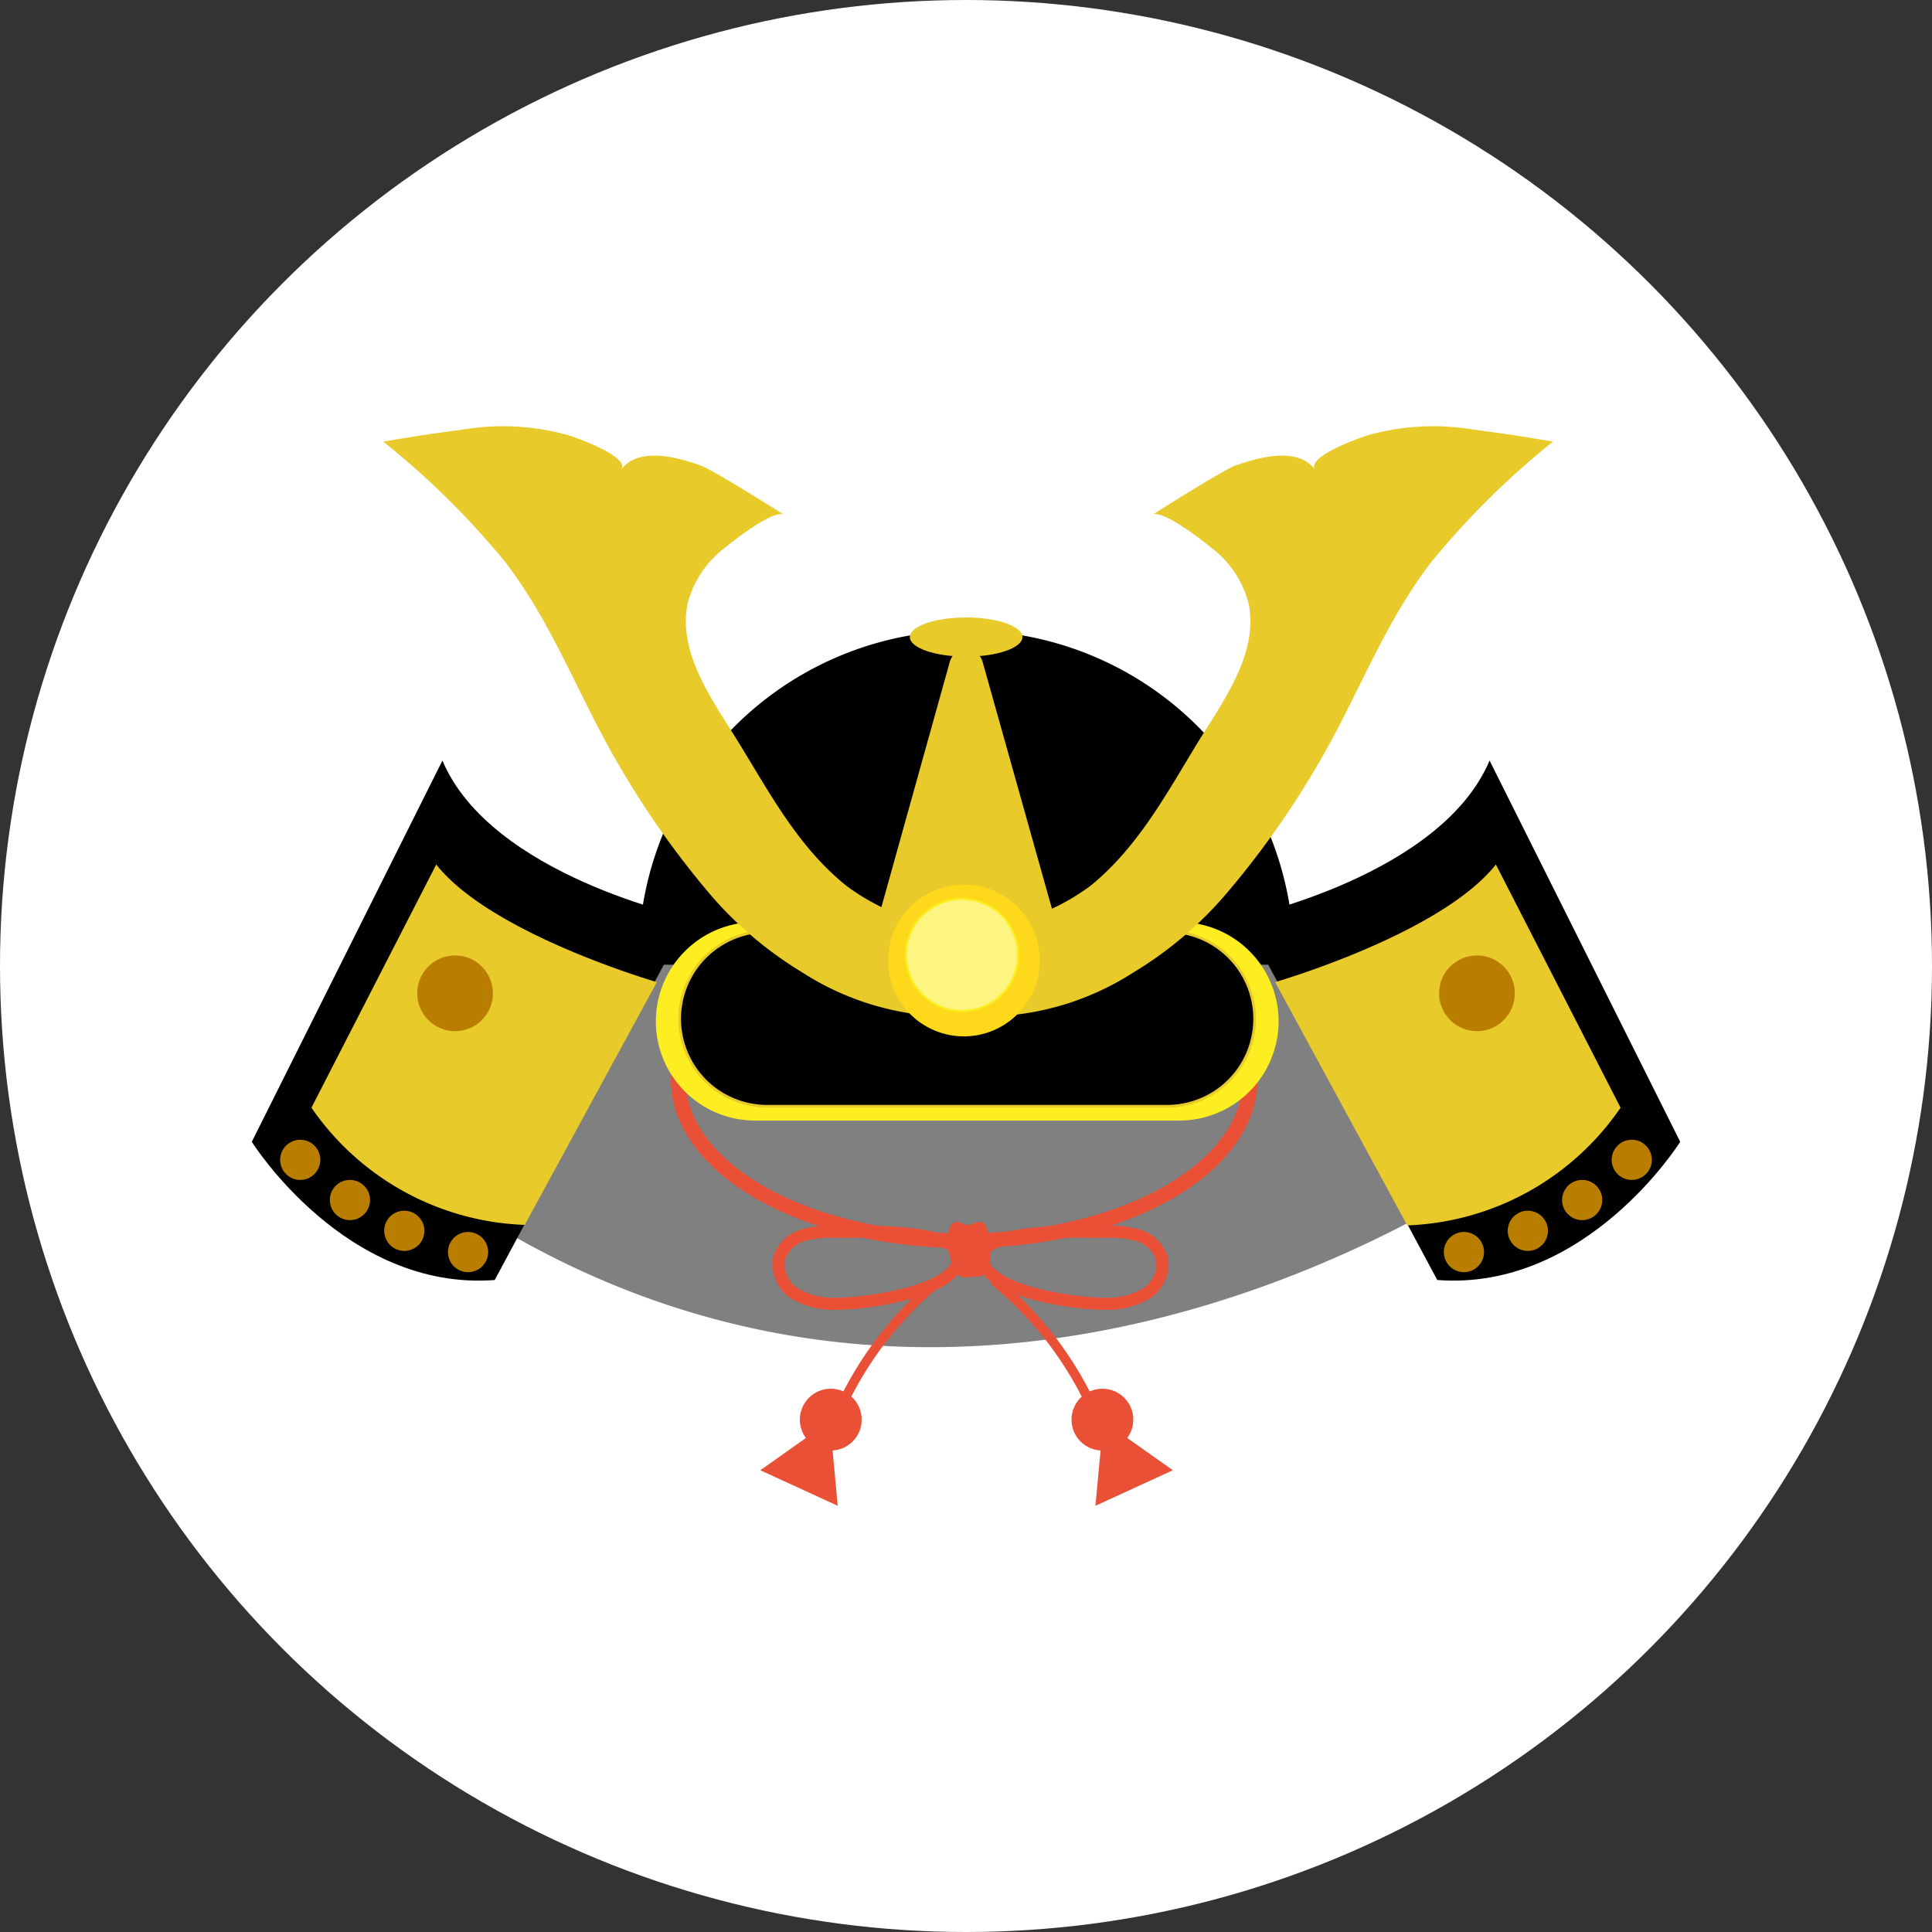
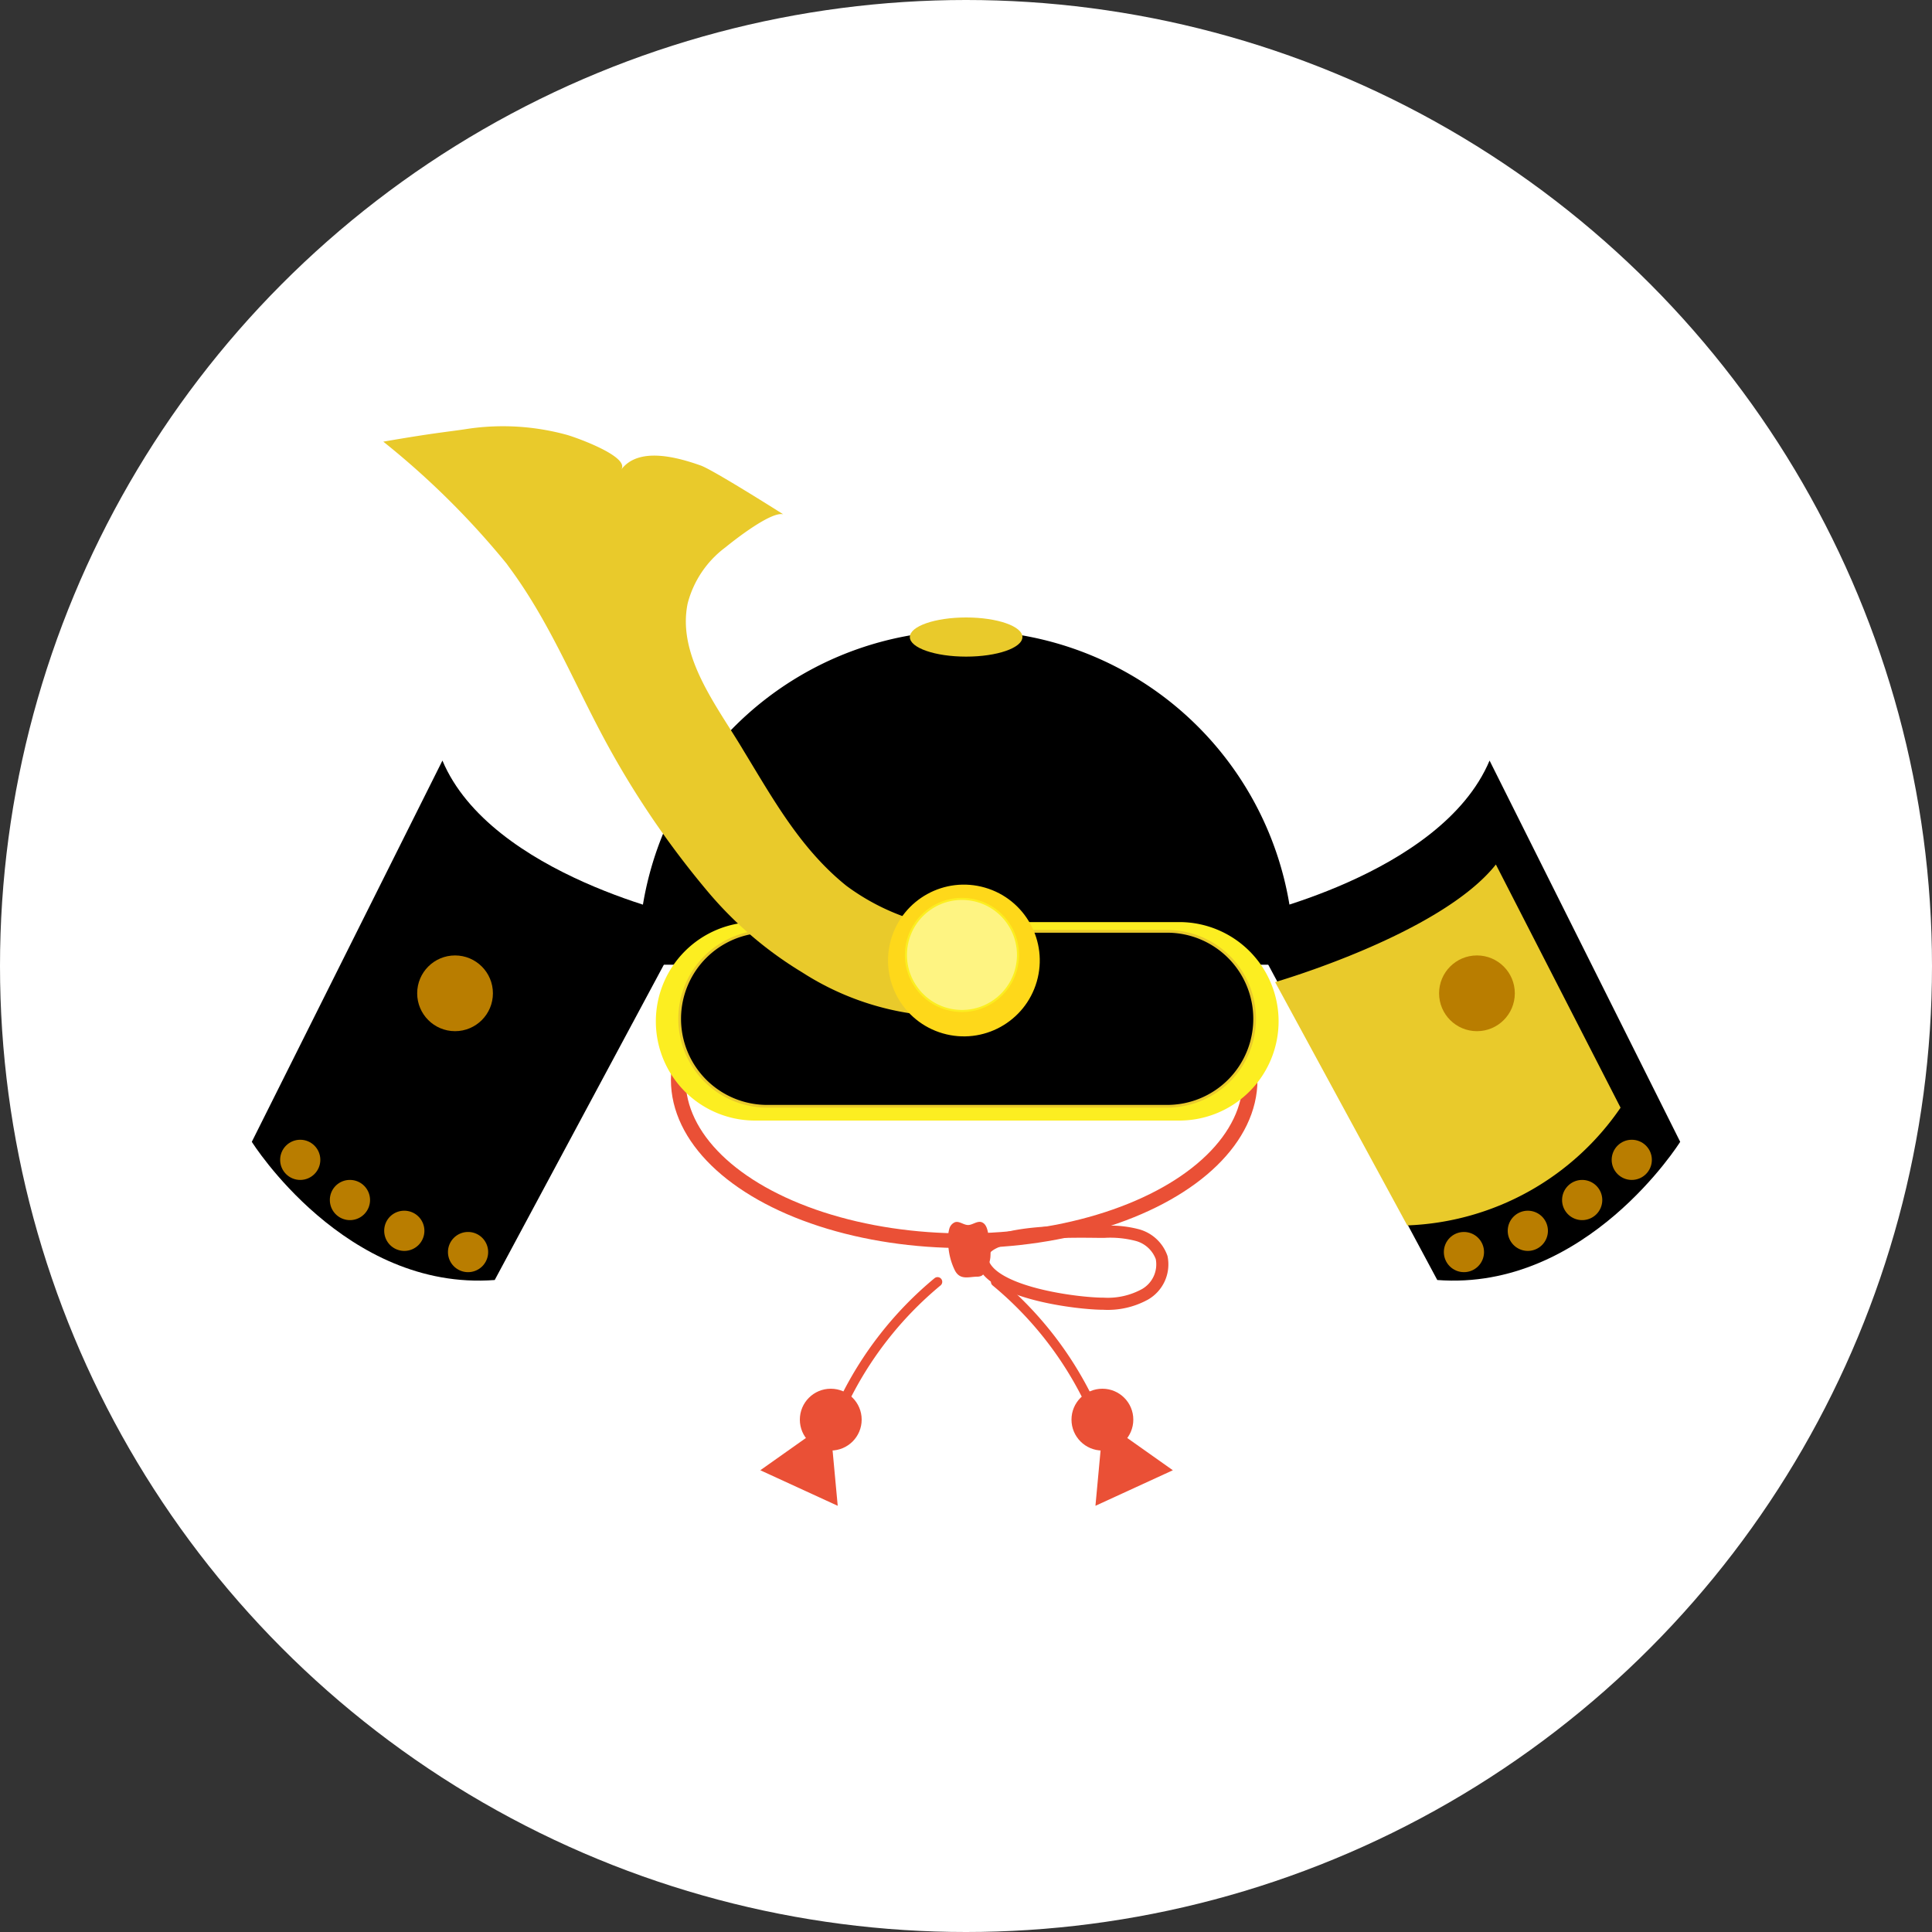
<svg xmlns="http://www.w3.org/2000/svg" viewBox="0 0 150 150">
  <rect x="0" y="0" width="150" height="150" fill="#333333" stroke="none" />
  <defs>
    <style>.cls-1{fill:#FFFFFF;}.cls-2{fill:gray;}.cls-3,.cls-4,.cls-5{fill:none;stroke:#ea5036;}.cls-10,.cls-12,.cls-3,.cls-4,.cls-5{stroke-miterlimit:10;}.cls-3{stroke-width:1.14px;}.cls-4{stroke-width:0.94px;}.cls-5{stroke-linecap:round;stroke-width:0.73px;}.cls-6{fill:#ea5036;}.cls-7{fill:#e9ca2b;}.cls-8{fill:#b97d00;}.cls-9{fill:#fcee21;}.cls-10{stroke:#e9ca2b;stroke-width:0.21px;}.cls-11{fill:#fed81a;}.cls-12{fill:#fef482;stroke:#fcee21;stroke-width:0.16px;}</style>
  </defs>
  <title>アセット 11</title>
  <g id="レイヤー_2" data-name="レイヤー 2">
    <g id="描画レイヤー">
      <circle class="cls-1" cx="75" cy="75" r="75" />
-       <path class="cls-2" d="M61.25,65.2l26.94-.3a5.34,5.34,0,0,1,3.48,1.25L112.14,83c3.47,2.84,3,8.76-.86,10.89-13.91,7.68-44,19.51-74.38.3a6.8,6.8,0,0,1-.5-10.81L58,66.38A5.43,5.43,0,0,1,61.25,65.2Z" />
      <ellipse class="cls-3" cx="74.86" cy="83.84" rx="22.2" ry="12.49" />
      <path class="cls-4" d="M85.7,95.64a8.29,8.29,0,0,1,2.63.26,2.77,2.77,0,0,1,1.86,1.74,2.68,2.68,0,0,1-1.29,2.85,6,6,0,0,1-3.23.73c-2,0-8.72-.83-9.38-3.3C75.58,95.28,84.14,95.65,85.7,95.64Z" />
-       <path class="cls-4" d="M65,95.64a8.26,8.26,0,0,0-2.63.26,2.77,2.77,0,0,0-1.86,1.74,2.69,2.69,0,0,0,1.28,2.85,6,6,0,0,0,3.24.73c2,0,8.72-.83,9.38-3.3C75.07,95.28,66.51,95.65,65,95.64Z" />
      <path class="cls-5" d="M72.79,99.52A27.82,27.82,0,0,0,65.41,109" />
      <circle class="cls-6" cx="64.5" cy="110.22" r="2.4" />
      <polygon class="cls-6" points="64.43 110.33 59.03 114.15 65.04 116.91 64.43 110.33" />
      <path class="cls-5" d="M77.3,99.52A27.67,27.67,0,0,1,84.67,109" />
      <circle class="cls-6" cx="85.59" cy="110.22" r="2.4" />
      <polygon class="cls-6" points="85.66 110.33 91.06 114.15 85.05 116.91 85.66 110.33" />
      <path class="cls-6" d="M73.62,96.22a2.4,2.4,0,0,1,.08-.8.76.76,0,0,1,.45-.53c.33-.1.65.21,1,.22s.74-.36,1.09-.21.43.58.51,1a5.46,5.46,0,0,1,.14,1.75,2.56,2.56,0,0,1-.48,1.2.64.64,0,0,1-.2.2.78.78,0,0,1-.31.07c-.68,0-1.35.3-1.76-.48A5.1,5.1,0,0,1,73.62,96.22Z" />
      <path d="M100.45,74.9a25.44,25.44,0,1,0-50.87,0Z" />
-       <path class="cls-7" d="M73.74,51.39,67.08,75.28H83L76.29,51.39A1.32,1.32,0,0,0,73.74,51.39Z" />
      <ellipse class="cls-7" cx="75.01" cy="49.46" rx="4.37" ry="1.52" />
      <path d="M115.65,59.05l14.8,29.6s-7.26,11.61-18.86,10.73L96.5,71.23S111.88,68,115.65,59.05Z" />
      <path class="cls-7" d="M99,76.25s12.85-3.71,17.14-9.13L125.82,86a21,21,0,0,1-16.56,9.14Z" />
      <circle class="cls-8" cx="114.67" cy="77.12" r="2.94" />
      <path class="cls-8" d="M120.18,95.56A1.56,1.56,0,1,1,118.62,94,1.56,1.56,0,0,1,120.18,95.56Z" />
      <path class="cls-8" d="M124.4,93.17a1.56,1.56,0,1,1-1.56-1.56A1.56,1.56,0,0,1,124.4,93.17Z" />
      <circle class="cls-8" cx="126.69" cy="90.05" r="1.56" />
      <circle class="cls-8" cx="113.66" cy="97.21" r="1.56" />
      <path d="M34.35,59.05l-14.8,29.6s7.26,11.61,18.86,10.73l15.1-28.15S38.12,68,34.35,59.05Z" />
-       <path class="cls-7" d="M51,76.25s-12.85-3.71-17.13-9.13L24.18,86A21,21,0,0,0,40.74,95.1Z" />
      <circle class="cls-8" cx="35.33" cy="77.12" r="2.94" />
      <path class="cls-8" d="M29.83,95.56A1.56,1.56,0,1,0,31.38,94,1.55,1.55,0,0,0,29.83,95.56Z" />
      <path class="cls-8" d="M25.61,93.17a1.56,1.56,0,1,0,1.55-1.56A1.55,1.55,0,0,0,25.61,93.17Z" />
      <circle class="cls-8" cx="23.31" cy="90.05" r="1.56" />
      <path class="cls-8" d="M34.78,97.21a1.56,1.56,0,1,0,1.56-1.56A1.56,1.56,0,0,0,34.78,97.21Z" />
      <path class="cls-9" d="M91.56,87H58.62a7.7,7.7,0,0,1-7.7-7.7h0a7.71,7.71,0,0,1,7.7-7.71H91.56a7.71,7.71,0,0,1,7.71,7.71h0A7.71,7.71,0,0,1,91.56,87Z" />
      <path class="cls-10" d="M90.62,85.89H59.56a6.79,6.79,0,0,1-6.79-6.79h0a6.79,6.79,0,0,1,6.79-6.79H90.62a6.79,6.79,0,0,1,6.79,6.79h0A6.79,6.79,0,0,1,90.62,85.89Z" />
      <path class="cls-7" d="M76,72.19a17.37,17.37,0,0,1-10.29-3.42C62.15,65.91,60,62,57.73,58.28c-2-3.38-5.19-7.32-4.34-11.43a7.9,7.9,0,0,1,2.94-4.36c.71-.58,3.54-2.8,4.48-2.56,0,0-5.44-3.45-6.41-3.79-1.79-.63-4.81-1.49-6.17.32.71-1-3.52-2.5-4.19-2.69a18.74,18.74,0,0,0-7.7-.48c-1.45.23-2.43.28-6.58,1a63.51,63.51,0,0,1,9.57,9.47l.18.25c3.06,4.12,4.9,8.66,7.27,13.11A69.39,69.39,0,0,0,55,69.28a29.54,29.54,0,0,0,7.29,6.22,21.53,21.53,0,0,0,9.15,3.28H76Z" />
-       <path class="cls-7" d="M74.37,72.19a17.42,17.42,0,0,0,10.3-3.42c3.51-2.86,5.69-6.77,7.94-10.49,2-3.38,5.18-7.32,4.33-11.43A7.9,7.9,0,0,0,94,42.49c-.71-.58-3.54-2.8-4.47-2.56,0,0,5.43-3.45,6.4-3.79,1.8-.63,4.81-1.49,6.17.32-.71-1,3.52-2.5,4.19-2.69a18.74,18.74,0,0,1,7.7-.48c1.45.23,2.44.28,6.58,1A63.51,63.51,0,0,0,111,43.79l-.18.25c-3.06,4.12-4.9,8.66-7.27,13.11A69.39,69.39,0,0,1,95.3,69.28,29.54,29.54,0,0,1,88,75.5a21.53,21.53,0,0,1-9.14,3.28h-4.5Z" />
      <circle class="cls-11" cx="74.84" cy="74.57" r="5.89" transform="translate(-17.59 125.75) rotate(-73.87)" />
      <circle class="cls-12" cx="74.7" cy="74.15" r="4.35" transform="translate(-11.52 134.53) rotate(-79.8)" />
    </g>
  </g>
</svg>